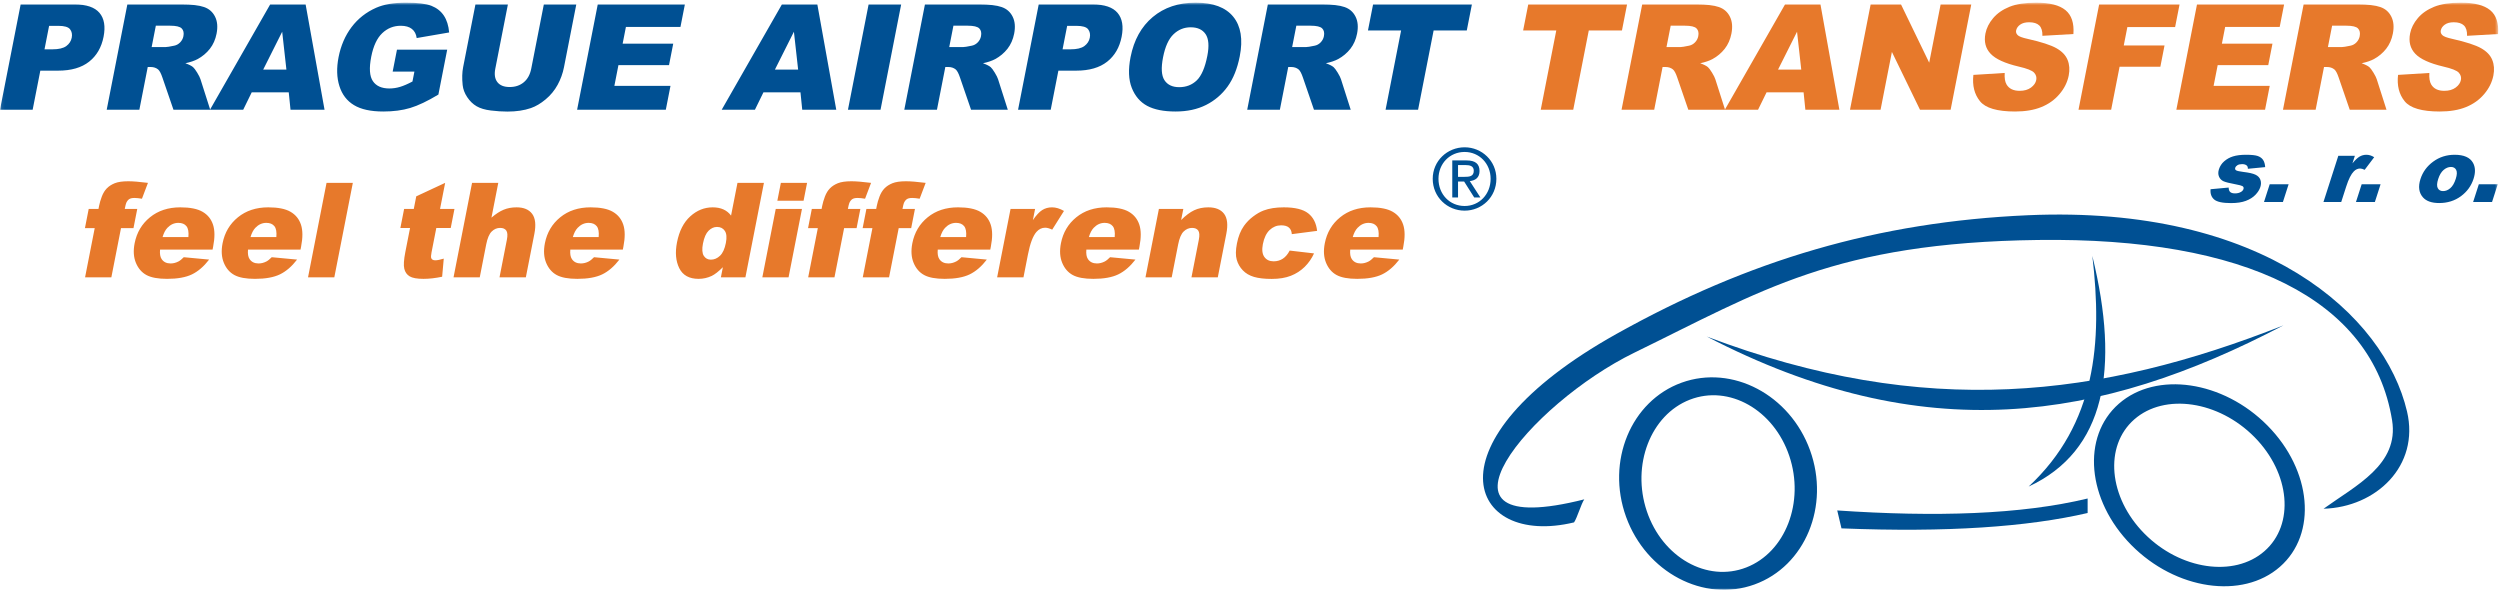
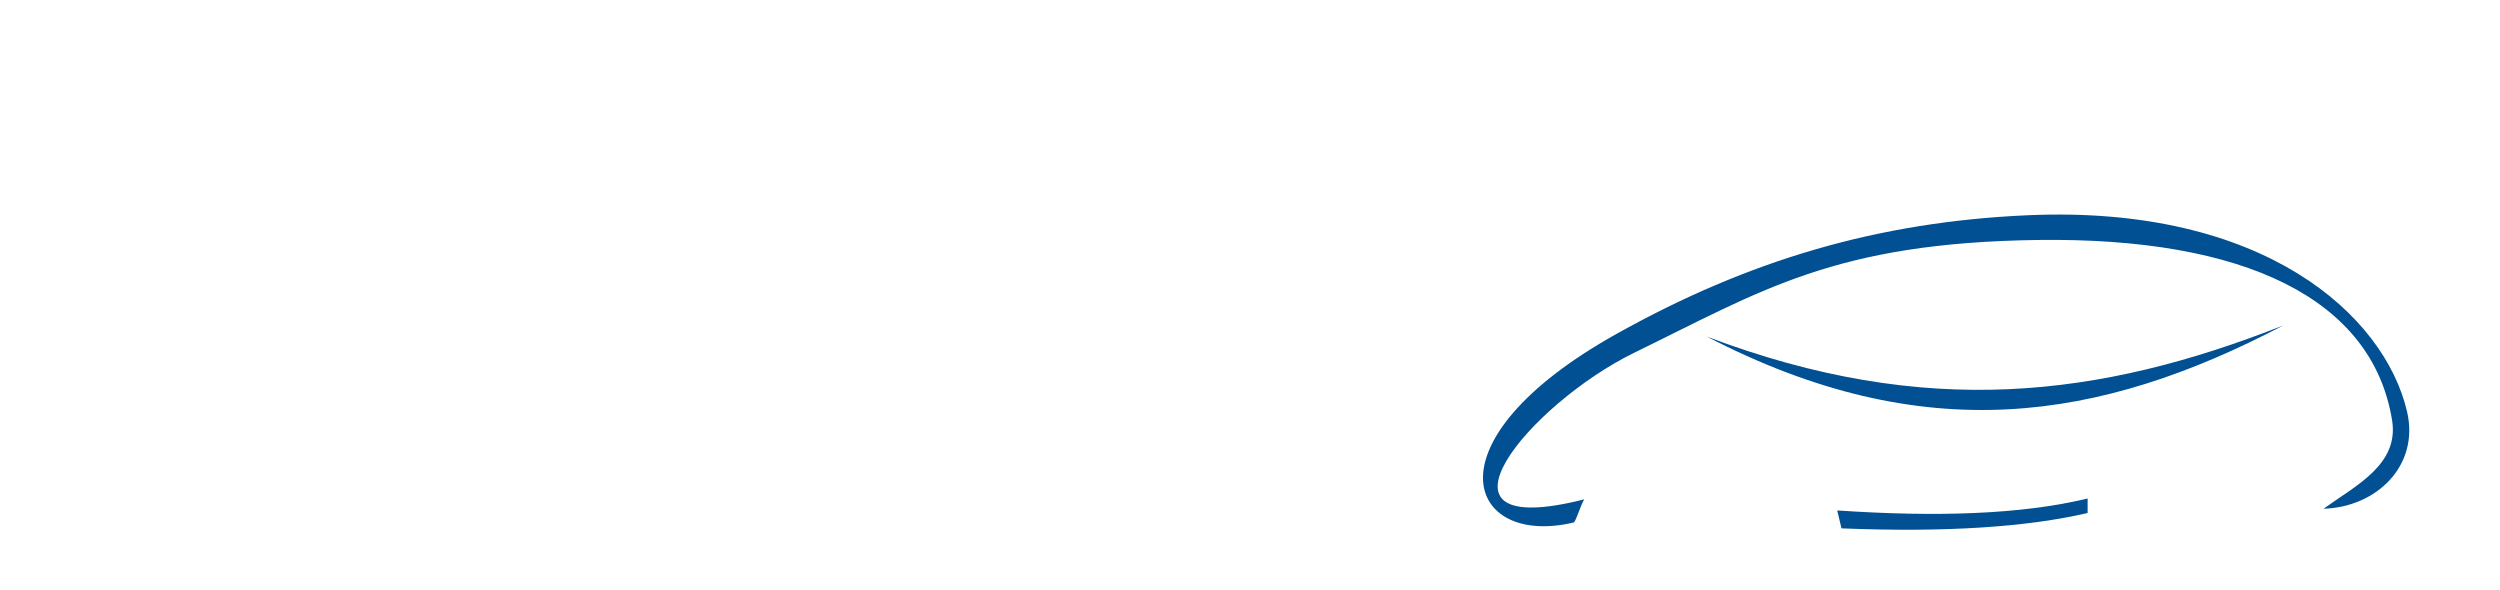
<svg xmlns="http://www.w3.org/2000/svg" width="746" height="176" viewBox="0 0 746 176" fill="none">
  <g clip-path="url(#clip0_131_6951)">
    <mask id="mask0_131_6951" style="mask-type:alpha" maskUnits="userSpaceOnUse" x="0" y="0" width="746" height="176">
      <path d="M0.075 0.792H745.464V176H0.075V0.792Z" fill="white" />
    </mask>
    <g mask="url(#mask0_131_6951)">
-       <path fill-rule="evenodd" clip-rule="evenodd" d="M409.725 1.326H439.212L437.689 9.086H427.792L423.155 32.741H413.454L418.092 9.086H408.2L409.725 1.326V1.326ZM385.575 14.053H389.67C390.109 14.053 390.989 13.914 392.319 13.63C392.989 13.498 393.579 13.168 394.09 12.641C394.598 12.114 394.918 11.506 395.053 10.821C395.253 9.804 395.084 9.027 394.548 8.487C394.013 7.939 392.858 7.667 391.089 7.667H386.827L385.575 14.053ZM372.168 32.741L378.327 1.326H394.497C397.494 1.326 399.739 1.582 401.215 2.102C402.704 2.614 403.796 3.565 404.492 4.961C405.194 6.351 405.342 8.047 404.949 10.045C404.609 11.792 403.942 13.293 402.957 14.558C401.958 15.825 400.709 16.873 399.287 17.636C398.359 18.134 397.144 18.551 395.639 18.872C396.72 19.26 397.484 19.648 397.942 20.037C398.242 20.293 398.652 20.84 399.169 21.681C399.683 22.532 400.008 23.175 400.145 23.634L403.052 32.741H392.088L388.788 23.136C388.372 21.901 387.945 21.09 387.5 20.716C386.903 20.233 386.152 19.992 385.265 19.992H384.41L381.913 32.741H372.168V32.741ZM347.056 17.096C346.432 20.271 346.571 22.546 347.476 23.934C348.382 25.317 349.855 26.012 351.879 26.012C353.962 26.012 355.712 25.333 357.118 23.98C358.524 22.617 359.578 20.183 360.266 16.671C360.848 13.709 360.672 11.553 359.749 10.184C358.823 8.823 357.34 8.144 355.293 8.144C353.343 8.144 351.635 8.831 350.181 10.221C348.726 11.602 347.682 13.899 347.056 17.096V17.096ZM337.355 17.052C338.361 11.923 340.578 7.93 343.986 5.078C347.405 2.218 351.662 0.792 356.759 0.792C361.985 0.792 365.738 2.197 368.015 5.006C370.287 7.807 370.935 11.742 369.944 16.795C369.224 20.469 368.011 23.482 366.316 25.828C364.65 28.152 362.444 30.035 359.889 31.314C357.294 32.624 354.264 33.274 350.777 33.274C347.238 33.274 344.417 32.712 342.313 31.585C340.218 30.452 338.69 28.668 337.722 26.223C336.759 23.781 336.636 20.723 337.355 17.052V17.052ZM317.07 14.718H319.444C321.316 14.718 322.686 14.396 323.574 13.746C324.456 13.095 324.998 12.261 325.196 11.252C325.389 10.263 325.226 9.423 324.702 8.743C324.187 8.055 323.019 7.712 321.205 7.712H318.443L317.07 14.718V14.718ZM309.951 1.326H326.076C329.585 1.326 332.052 2.16 333.471 3.833C334.892 5.501 335.301 7.886 334.696 10.966C334.075 14.141 332.639 16.62 330.381 18.405C328.123 20.189 325.038 21.083 321.128 21.083H315.821L313.536 32.741H303.79L309.951 1.326V1.326ZM283.249 14.053H287.343C287.783 14.053 288.665 13.914 289.993 13.63C290.663 13.498 291.254 13.168 291.766 12.641C292.257 12.142 292.592 11.509 292.728 10.821C292.927 9.804 292.759 9.027 292.222 8.487C291.686 7.939 290.532 7.667 288.763 7.667H284.502L283.249 14.053V14.053ZM269.842 32.741L276.001 1.326H292.173C295.169 1.326 297.414 1.582 298.89 2.102C300.377 2.614 301.469 3.565 302.167 4.961C302.867 6.351 303.017 8.047 302.625 10.045C302.282 11.792 301.616 13.293 300.631 14.558C299.632 15.825 298.383 16.873 296.963 17.636C296.032 18.134 294.817 18.551 293.314 18.872C294.396 19.26 295.158 19.648 295.616 20.037C295.915 20.293 296.328 20.84 296.843 21.681C297.356 22.532 297.683 23.175 297.82 23.634L300.727 32.741H289.761L286.463 23.136C286.046 21.901 285.621 21.09 285.175 20.716C284.577 20.233 283.826 19.992 282.941 19.992H282.087L279.587 32.741H269.842V32.741ZM259.189 1.326H268.909L262.75 32.741H253.029L259.189 1.326V1.326ZM238.162 20.761L236.904 9.468L231.239 20.761H238.162V20.761ZM238.861 27.555H227.809L225.272 32.741H215.358L233.317 1.326H243.895L249.541 32.741H239.387L238.861 27.555V27.555ZM178.368 1.326H204.364L203.048 8.034H186.774L185.796 13.029H200.891L199.634 19.436H184.539L183.328 25.624H200.074L198.678 32.741H172.209L178.368 1.326V1.326ZM162.279 1.326H171.964L168.292 20.059C167.933 21.899 167.292 23.672 166.392 25.317C165.485 26.972 164.275 28.441 162.824 29.647C161.346 30.883 159.882 31.746 158.424 32.251C156.402 32.946 154.073 33.295 151.427 33.295C149.899 33.295 148.253 33.194 146.49 32.974C144.726 32.762 143.304 32.338 142.214 31.703C141.125 31.066 140.193 30.159 139.413 28.989C138.632 27.819 138.182 26.612 138.055 25.369C137.847 23.372 137.893 21.602 138.196 20.059L141.87 1.326H151.557L147.795 20.505C147.458 22.224 147.671 23.563 148.425 24.52C149.185 25.485 150.406 25.968 152.094 25.968C153.761 25.968 155.172 25.493 156.308 24.541C157.436 23.599 158.177 22.246 158.519 20.505L162.279 1.326V1.326ZM117.174 21.36L118.454 14.828H133.44L130.816 28.22C127.565 30.174 124.767 31.512 122.42 32.214C120.074 32.925 117.39 33.274 114.364 33.274C110.635 33.274 107.723 32.639 105.629 31.367C103.522 30.101 102.075 28.205 101.28 25.69C100.479 23.175 100.393 20.293 101.031 17.038C101.704 13.608 102.999 10.623 104.908 8.084C106.823 5.553 109.267 3.629 112.253 2.313C114.58 1.296 117.544 0.792 121.141 0.792C124.606 0.792 127.139 1.106 128.741 1.735C130.334 2.364 131.569 3.338 132.451 4.66C133.326 5.978 133.852 7.653 134.026 9.686L124.34 11.354C124.185 10.168 123.704 9.262 122.907 8.633C122.118 8.005 121.002 7.69 119.577 7.69C117.449 7.69 115.608 8.428 114.053 9.906C112.498 11.39 111.403 13.724 110.775 16.929C110.11 20.328 110.276 22.758 111.271 24.213C112.257 25.669 113.896 26.4 116.184 26.4C117.267 26.4 118.338 26.238 119.377 25.923C120.428 25.609 121.665 25.076 123.078 24.323L123.659 21.36H117.174ZM85.464 20.761L84.204 9.468L78.542 20.761H85.464ZM86.163 27.555H75.112L72.574 32.741H62.66L80.619 1.326H91.197L96.843 32.741H86.689L86.163 27.555V27.555ZM45.249 14.053H49.343C49.782 14.053 50.663 13.914 51.993 13.63C52.663 13.498 53.254 13.168 53.766 12.641C54.271 12.114 54.593 11.506 54.727 10.821C54.927 9.804 54.759 9.027 54.221 8.487C53.686 7.939 52.532 7.667 50.763 7.667H46.5L45.249 14.053V14.053ZM31.841 32.741L38.001 1.326H54.171C57.169 1.326 59.413 1.582 60.89 2.102C62.377 2.614 63.467 3.565 64.167 4.961C64.868 6.351 65.017 8.047 64.625 10.045C64.282 11.792 63.616 13.293 62.63 14.558C61.632 15.825 60.383 16.873 58.963 17.636C58.032 18.134 56.816 18.551 55.314 18.872C56.394 19.26 57.158 19.648 57.615 20.037C57.915 20.293 58.327 20.84 58.843 21.681C59.356 22.532 59.682 23.175 59.82 23.634L62.726 32.741H51.761L48.463 23.136C48.046 21.901 47.619 21.09 47.174 20.716C46.576 20.233 45.825 19.992 44.94 19.992H44.085L41.585 32.741H31.841ZM13.28 14.718H15.653C17.526 14.718 18.897 14.396 19.783 13.746C20.665 13.095 21.209 12.261 21.406 11.252C21.599 10.263 21.436 9.423 20.912 8.743C20.396 8.055 19.229 7.712 17.415 7.712H14.653L13.28 14.718V14.718ZM6.16 1.326H22.285C25.794 1.326 28.262 2.16 29.68 3.833C31.101 5.501 31.51 7.886 30.905 10.966C30.284 14.141 28.847 16.62 26.59 18.405C24.332 20.189 21.247 21.083 17.338 21.083H12.031L9.744 32.741H0L6.16 1.326Z" fill="#005093" />
-       <path fill-rule="evenodd" clip-rule="evenodd" d="M715.578 22.348L724.923 21.769C724.824 23.27 725.01 24.41 725.468 25.199C726.214 26.474 727.524 27.103 729.381 27.103C730.762 27.103 731.893 26.781 732.774 26.128C733.648 25.478 734.167 24.725 734.334 23.867C734.492 23.057 734.285 22.326 733.696 21.681C733.106 21.038 731.574 20.43 729.082 19.861C725.018 18.903 722.229 17.636 720.726 16.05C719.213 14.463 718.694 12.443 719.177 9.986C719.494 8.369 720.261 6.84 721.48 5.407C722.695 3.973 724.32 2.847 726.36 2.021C728.397 1.201 731.053 0.792 734.32 0.792C738.333 0.792 741.251 1.538 743.063 3.03C744.878 4.522 745.66 6.899 745.423 10.153L736.174 10.687C736.21 9.277 735.898 8.245 735.243 7.602C734.592 6.965 733.582 6.643 732.214 6.643C731.082 6.643 730.187 6.878 729.525 7.36C728.86 7.835 728.459 8.422 728.326 9.108C728.229 9.606 728.375 10.051 728.763 10.454C729.142 10.871 730.148 11.252 731.798 11.61C735.857 12.524 738.71 13.454 740.362 14.39C742.012 15.326 743.122 16.48 743.684 17.872C744.246 19.253 744.365 20.804 744.027 22.523C743.635 24.535 742.706 26.393 741.264 28.089C739.819 29.794 738.009 31.081 735.836 31.957C733.666 32.836 731.059 33.274 728.017 33.274C722.681 33.274 719.184 32.251 717.533 30.187C715.873 28.134 715.222 25.521 715.578 22.348V22.348ZM694.649 14.053H698.744C699.183 14.053 700.065 13.914 701.393 13.63C702.072 13.493 702.692 13.147 703.167 12.641C703.673 12.114 703.992 11.506 704.13 10.821C704.327 9.804 704.158 9.027 703.622 8.487C703.087 7.939 701.931 7.667 700.163 7.667H695.901L694.649 14.053ZM681.243 32.741L687.402 1.326H703.571C706.568 1.326 708.814 1.582 710.291 2.102C711.777 2.614 712.868 3.565 713.568 4.961C714.268 6.351 714.416 8.047 714.026 10.045C713.683 11.792 713.015 13.293 712.031 14.558C711.032 15.825 709.784 16.872 708.364 17.636C707.433 18.134 706.217 18.551 704.713 18.872C705.795 19.26 706.558 19.648 707.016 20.037C707.316 20.293 707.727 20.84 708.241 21.681C708.757 22.532 709.082 23.175 709.219 23.634L712.129 32.741H701.162L697.862 23.136C697.445 21.901 697.019 21.09 696.576 20.716C695.976 20.233 695.226 19.992 694.342 19.992H693.486L690.986 32.741H681.243ZM655.582 1.326H681.576L680.261 8.034H663.988L663.011 13.029H678.104L676.847 19.436H661.754L660.54 25.624H677.286L675.893 32.741H649.422L655.582 1.326V1.326ZM626.385 1.326H650.378L649.054 8.076H634.805L633.731 13.562H645.894L644.652 19.904H632.486L629.969 32.741H620.226L626.385 1.326V1.326ZM588.858 22.348L598.204 21.769C598.107 23.27 598.292 24.41 598.75 25.199C599.496 26.474 600.806 27.103 602.664 27.103C604.045 27.103 605.172 26.781 606.054 26.128C606.93 25.478 607.449 24.725 607.616 23.867C607.775 23.057 607.568 22.326 606.976 21.681C606.389 21.038 604.853 20.43 602.363 19.861C598.297 18.903 595.512 17.636 594.009 16.05C592.495 14.463 591.976 12.443 592.457 9.986C592.776 8.369 593.543 6.84 594.76 5.407C595.977 3.973 597.6 2.847 599.64 2.021C601.679 1.201 604.333 0.792 607.602 0.792C611.614 0.792 614.531 1.538 616.344 3.03C618.157 4.522 618.941 6.899 618.703 10.153L609.456 10.687C609.49 9.277 609.181 8.245 608.526 7.602C607.874 6.965 606.864 6.643 605.494 6.643C604.364 6.643 603.47 6.878 602.805 7.36C602.14 7.835 601.742 8.422 601.608 9.108C601.511 9.606 601.654 10.051 602.045 10.454C602.424 10.871 603.431 11.252 605.078 11.61C609.139 12.524 611.99 13.454 613.642 14.39C615.292 15.326 616.402 16.48 616.964 17.872C617.529 19.253 617.645 20.804 617.309 22.523C616.914 24.535 615.988 26.393 614.543 28.089C613.101 29.794 611.291 31.081 609.114 31.957C606.949 32.836 604.339 33.274 601.299 33.274C595.963 33.274 592.464 32.251 590.815 30.187C589.155 28.134 588.505 25.521 588.858 22.348V22.348ZM558.199 1.326H567.264L575.674 18.705L579.082 1.326H588.226L582.068 32.741H572.923L564.544 15.494L561.162 32.741H552.04L558.199 1.326V1.326ZM537.493 20.761L536.237 9.468L530.572 20.761H537.493ZM538.193 27.555H527.142L524.602 32.741H514.691L532.651 1.326H543.227L548.872 32.741H538.72L538.193 27.555ZM497.279 14.053H501.372C501.811 14.053 502.693 13.914 504.023 13.63C504.693 13.498 505.283 13.168 505.795 12.641C506.287 12.142 506.622 11.509 506.758 10.821C506.957 9.804 506.789 9.027 506.25 8.487C505.717 7.939 504.562 7.667 502.793 7.667H498.532L497.279 14.053ZM483.871 32.741L490.031 1.326H506.201C509.199 1.326 511.443 1.582 512.919 2.102C514.406 2.614 515.498 3.565 516.196 4.961C516.899 6.351 517.047 8.047 516.654 10.045C516.311 11.792 515.646 13.293 514.659 14.558C513.661 15.826 512.413 16.874 510.992 17.636C510.061 18.134 508.846 18.551 507.344 18.872C508.424 19.26 509.187 19.648 509.644 20.037C509.946 20.293 510.355 20.84 510.873 21.681C511.387 22.532 511.713 23.175 511.85 23.634L514.757 32.741H503.792L500.493 23.136C500.076 21.901 499.649 21.09 499.204 20.716C498.608 20.233 497.857 19.992 496.97 19.992H496.114L493.615 32.741H483.871V32.741ZM456.027 1.326H485.513L483.991 9.086H474.093L469.456 32.741H459.757L464.394 9.086H454.504L456.027 1.326V1.326ZM411.363 70.736C411.499 69.219 411.307 68.137 410.776 67.487C410.244 66.83 409.443 66.502 408.369 66.502C407.124 66.502 406.033 67.002 405.095 67.986C404.5 68.603 404.019 69.515 403.656 70.736H411.363ZM418.575 74.482H402.902C402.792 75.741 402.95 76.675 403.367 77.292C403.947 78.177 404.85 78.615 406.064 78.615C406.831 78.615 407.603 78.426 408.369 78.038C408.843 77.796 409.377 77.37 409.984 76.752L417.552 77.461C415.968 79.515 414.265 80.985 412.424 81.876C410.586 82.763 408.109 83.209 404.994 83.209C402.292 83.209 400.241 82.829 398.837 82.067C397.439 81.307 396.391 80.093 395.699 78.433C395.01 76.771 394.88 74.824 395.322 72.579C395.948 69.39 397.475 66.804 399.901 64.837C402.334 62.862 405.348 61.87 408.948 61.87C411.867 61.87 414.09 62.317 415.6 63.203C417.118 64.082 418.158 65.367 418.71 67.041C419.267 68.721 419.275 70.906 418.748 73.597L418.575 74.482V74.482ZM384.842 74.771L392.107 75.618C391.427 77.121 390.476 78.487 389.303 79.647C388.125 80.794 386.729 81.693 385.197 82.29C383.627 82.912 381.715 83.229 379.474 83.229C377.308 83.229 375.547 83.025 374.188 82.626C372.825 82.217 371.713 81.569 370.855 80.663C369.994 79.77 369.37 78.676 369.037 77.481C368.687 76.267 368.707 74.653 369.102 72.638C369.514 70.537 370.212 68.786 371.207 67.388C371.958 66.338 372.866 65.409 373.899 64.633C374.971 63.819 376.019 63.208 377.062 62.815C378.706 62.185 380.724 61.87 383.105 61.87C386.436 61.87 388.855 62.468 390.373 63.661C391.884 64.849 392.776 66.596 393.026 68.892L385.478 69.87C385.419 68.996 385.127 68.341 384.603 67.9C384.082 67.454 383.312 67.237 382.281 67.237C380.989 67.237 379.849 67.704 378.867 68.63C377.883 69.56 377.208 70.966 376.838 72.849C376.51 74.527 376.661 75.801 377.282 76.675C377.906 77.546 378.831 77.979 380.064 77.979C381.084 77.979 381.996 77.716 382.799 77.192C383.599 76.668 384.281 75.86 384.842 74.771V74.771ZM345.816 62.337H353.103L352.451 65.656C353.805 64.299 355.095 63.334 356.324 62.75C357.555 62.166 358.971 61.87 360.572 61.87C362.735 61.87 364.3 62.52 365.273 63.806C366.242 65.091 366.462 67.08 365.933 69.771L363.39 82.75H355.533L357.734 71.522C357.983 70.243 357.924 69.338 357.559 68.806C357.185 68.268 356.575 68.006 355.715 68.006C354.771 68.006 353.925 68.367 353.201 69.082C352.47 69.797 351.923 71.089 351.559 72.947L349.636 82.75H341.813L345.816 62.337ZM332.628 70.736C332.766 69.219 332.572 68.137 332.042 67.487C331.51 66.83 330.709 66.502 329.634 66.502C328.388 66.502 327.297 67.002 326.358 67.986C325.765 68.603 325.284 69.515 324.921 70.736H332.628ZM339.84 74.482H324.167C324.058 75.741 324.216 76.675 324.633 77.292C325.213 78.177 326.116 78.615 327.33 78.615C328.097 78.615 328.869 78.426 329.634 78.038C330.108 77.796 330.643 77.37 331.251 76.752L338.817 77.461C337.232 79.515 335.529 80.985 333.687 81.876C331.851 82.763 329.373 83.209 326.259 83.209C323.556 83.209 321.506 82.829 320.103 82.067C318.705 81.307 317.655 80.093 316.964 78.433C316.274 76.771 316.145 74.824 316.585 72.579C317.211 69.39 318.74 66.804 321.167 64.837C323.597 62.862 326.612 61.87 330.214 61.87C333.133 61.87 335.354 62.317 336.864 63.203C338.384 64.082 339.423 65.367 339.974 67.041C340.532 68.721 340.539 70.906 340.013 73.597L339.84 74.482V74.482ZM301.55 62.337H308.871L308.214 65.676C309.206 64.233 310.127 63.235 310.984 62.69C311.837 62.146 312.818 61.87 313.918 61.87C315.073 61.87 316.261 62.23 317.49 62.946L313.978 68.524C313.136 68.137 312.438 67.946 311.9 67.946C310.878 67.946 310.002 68.373 309.272 69.213C308.233 70.408 307.386 72.638 306.746 75.905L305.404 82.75H297.547L301.55 62.337V62.337ZM288.283 70.736C288.422 69.219 288.228 68.137 287.698 67.487C287.167 66.83 286.366 66.502 285.289 66.502C284.044 66.502 282.954 67.002 282.015 67.986C281.422 68.603 280.941 69.515 280.577 70.736H288.283ZM295.496 74.482H279.824C279.714 75.741 279.871 76.675 280.289 77.292C280.868 78.177 281.773 78.615 282.986 78.615C283.752 78.615 284.526 78.426 285.289 78.038C285.765 77.796 286.3 77.37 286.906 76.752L294.472 77.461C292.889 79.515 291.186 80.985 289.344 81.876C287.506 82.763 285.03 83.209 281.916 83.209C279.213 83.209 277.162 82.829 275.76 82.067C274.36 81.307 273.312 80.093 272.62 78.433C271.93 76.771 271.801 74.824 272.241 72.579C272.868 69.39 274.396 66.804 276.823 64.837C279.254 62.862 282.269 61.87 285.871 61.87C288.788 61.87 291.01 62.317 292.521 63.203C294.039 64.082 295.08 65.367 295.631 67.041C296.187 68.721 296.197 70.906 295.668 73.597L295.496 74.482V74.482ZM269.298 62.337H273.023L271.899 68.066H268.174L265.296 82.75H257.451L260.331 68.066H257.413L258.537 62.337H261.455L261.637 61.412C261.8 60.578 262.071 59.659 262.443 58.662C262.824 57.664 263.317 56.843 263.933 56.214C264.551 55.576 265.346 55.066 266.307 54.674C267.275 54.285 268.619 54.088 270.338 54.088C271.708 54.088 273.664 54.246 276.218 54.566L274.422 59.298C273.518 59.14 272.777 59.069 272.201 59.069C271.498 59.069 270.969 59.186 270.616 59.422C270.262 59.659 269.971 60.032 269.739 60.545C269.62 60.828 269.476 61.424 269.298 62.337V62.337ZM253.008 62.337H256.732L255.608 68.066H251.884L249.005 82.75H241.162L244.041 68.066H241.122L242.247 62.337H245.165L245.346 61.412C245.509 60.578 245.781 59.659 246.152 58.662C246.533 57.664 247.027 56.843 247.644 56.214C248.261 55.576 249.055 55.066 250.018 54.674C250.986 54.285 252.329 54.088 254.047 54.088C255.418 54.088 257.373 54.246 259.927 54.566L258.133 59.298C257.228 59.14 256.486 59.069 255.91 59.069C255.207 59.069 254.68 59.186 254.325 59.422C253.972 59.659 253.682 60.032 253.45 60.545C253.329 60.828 253.185 61.424 253.008 62.337V62.337ZM231.484 62.337H239.309L235.306 82.75H227.481L231.484 62.337ZM233.007 54.566H240.831L239.786 59.895H231.961L233.007 54.566ZM216.6 72.488C216.916 70.879 216.814 69.686 216.287 68.897C215.765 68.111 214.984 67.716 213.949 67.716C213.036 67.716 212.201 68.097 211.437 68.852C210.673 69.608 210.117 70.872 209.766 72.658C209.439 74.325 209.522 75.544 209.999 76.318C210.485 77.093 211.193 77.481 212.126 77.481C213.128 77.481 214.039 77.093 214.855 76.313C215.677 75.527 216.256 74.252 216.6 72.488V72.488ZM227.957 54.566L222.431 82.75H215.113L215.705 79.731C214.426 81.01 213.321 81.876 212.388 82.329C211.158 82.912 209.813 83.213 208.451 83.209C205.672 83.209 203.754 82.153 202.699 80.04C201.651 77.927 201.42 75.356 202.015 72.33C202.678 68.945 203.993 66.358 205.968 64.566C207.94 62.77 210.178 61.87 212.669 61.87C213.89 61.87 214.949 62.079 215.865 62.488C216.776 62.901 217.533 63.51 218.148 64.331L220.062 54.566H227.957V54.566ZM178.64 70.736C178.778 69.219 178.585 68.137 178.055 67.487C177.523 66.83 176.723 66.502 175.646 66.502C174.4 66.502 173.309 67.002 172.37 67.986C171.778 68.603 171.297 69.515 170.934 70.736H178.64V70.736ZM185.852 74.482H170.179C170.07 75.741 170.228 76.675 170.645 77.292C171.225 78.177 172.128 78.615 173.343 78.615C174.146 78.608 174.935 78.41 175.646 78.038C176.12 77.796 176.655 77.37 177.263 76.752L184.829 77.461C183.244 79.515 181.542 80.985 179.7 81.876C177.863 82.763 175.386 83.209 172.272 83.209C169.569 83.209 167.519 82.829 166.115 82.067C164.717 81.307 163.668 80.093 162.976 78.433C162.287 76.771 162.157 74.824 162.597 72.579C163.225 69.39 164.753 66.804 167.179 64.837C169.611 62.862 172.626 61.87 176.227 61.87C179.145 61.87 181.367 62.317 182.876 63.203C184.396 64.082 185.435 65.367 185.986 67.041C186.544 68.721 186.553 70.906 186.025 73.597L185.852 74.482V74.482ZM140.862 54.566H148.685L146.651 64.948C147.929 63.846 149.139 63.057 150.282 62.585C151.423 62.107 152.716 61.87 154.153 61.87C156.277 61.87 157.823 62.52 158.796 63.812C159.759 65.111 159.981 67.094 159.456 69.771L156.912 82.75H149.054L151.256 71.522C151.506 70.243 151.447 69.338 151.08 68.806C150.707 68.268 150.096 68.006 149.238 68.006C148.293 68.006 147.448 68.367 146.724 69.082C145.993 69.797 145.445 71.089 145.08 72.947L143.159 82.75H135.336L140.862 54.566V54.566ZM132.835 54.566L131.311 62.337H135.614L134.494 68.045H130.191L128.773 75.289C128.599 76.162 128.573 76.739 128.68 77.021C128.853 77.455 129.256 77.677 129.898 77.677C130.474 77.677 131.314 77.506 132.417 77.172L131.935 82.579C129.917 83 128.072 83.209 126.393 83.209C124.446 83.209 123.058 82.96 122.238 82.46C121.411 81.962 120.877 81.201 120.637 80.184C120.391 79.168 120.501 77.514 120.948 75.23L122.356 68.045H119.47L120.59 62.337H123.476L124.211 58.583L132.835 54.566V54.566ZM97.441 54.566H105.286L99.76 82.75H91.916L97.441 54.566V54.566ZM82.462 70.736C82.599 69.219 82.406 68.137 81.877 67.487C81.344 66.83 80.543 66.502 79.468 66.502C78.222 66.502 77.132 67.002 76.192 67.986C75.6 68.603 75.118 69.515 74.755 70.736H82.462V70.736ZM89.674 74.482H74.002C73.892 75.741 74.05 76.675 74.467 77.292C75.047 78.177 75.95 78.615 77.164 78.615C77.931 78.615 78.703 78.426 79.468 78.038C79.942 77.796 80.477 77.37 81.085 76.752L88.651 77.461C87.067 79.515 85.364 80.985 83.521 81.876C81.685 82.763 79.207 83.209 76.094 83.209C73.392 83.209 71.341 82.829 69.937 82.067C68.539 81.307 67.49 80.093 66.799 78.433C66.109 76.771 65.979 74.824 66.419 72.579C67.047 69.39 68.575 66.804 71.001 64.837C73.433 62.862 76.448 61.87 80.048 61.87C82.966 61.87 85.188 62.317 86.699 63.203C88.218 64.082 89.257 65.367 89.809 67.041C90.365 68.721 90.375 70.906 89.846 73.597L89.674 74.482V74.482ZM56.216 70.736C56.355 69.219 56.161 68.137 55.632 67.487C55.1 66.83 54.299 66.502 53.223 66.502C51.977 66.502 50.887 67.002 49.947 67.986C49.355 68.603 48.873 69.515 48.51 70.736H56.216ZM63.429 74.482H47.757C47.647 75.741 47.806 76.675 48.221 77.292C48.802 78.177 49.706 78.615 50.919 78.615C51.687 78.615 52.459 78.426 53.223 78.038C53.697 77.796 54.233 77.37 54.839 76.752L62.405 77.461C60.822 79.515 59.119 80.985 57.276 81.876C55.439 82.763 52.963 83.209 49.849 83.209C47.146 83.209 45.095 82.829 43.693 82.067C42.293 81.307 41.244 80.093 40.553 78.433C39.864 76.771 39.734 74.824 40.175 72.579C40.801 69.39 42.33 66.804 44.755 64.837C47.187 62.862 50.203 61.87 53.803 61.87C56.721 61.87 58.943 62.317 60.453 63.203C61.973 64.082 63.013 65.367 63.564 67.041C64.12 68.721 64.129 70.906 63.601 73.597L63.429 74.482V74.482ZM37.231 62.337H40.956L39.832 68.066H36.107L33.229 82.75H25.386L28.264 68.066H25.346L26.47 62.337H29.389L29.57 61.412C29.733 60.578 30.005 59.659 30.377 58.662C30.756 57.664 31.25 56.843 31.866 56.214C32.485 55.576 33.279 55.066 34.24 54.674C35.208 54.285 36.552 54.088 38.271 54.088C39.641 54.088 41.597 54.246 44.15 54.566L42.356 59.298C41.451 59.14 40.71 59.069 40.133 59.069C39.431 59.069 38.903 59.186 38.549 59.422C38.196 59.659 37.904 60.032 37.672 60.545C37.552 60.828 37.409 61.424 37.231 62.337V62.337Z" fill="#E7792B" />
-       <path fill-rule="evenodd" clip-rule="evenodd" d="M504.243 119.266C515.956 114.722 529.275 122.26 533.922 136.041C538.562 149.821 532.8 164.776 521.092 169.324C509.387 173.876 496.066 166.341 491.415 152.557C486.778 138.781 492.533 123.819 504.243 119.266ZM501.787 114.189C516.913 108.72 534.124 117.789 540.119 134.366C546.119 150.943 538.671 168.932 523.551 174.403C508.43 179.881 491.216 170.813 485.219 154.234C479.222 137.655 486.661 119.664 501.787 114.189ZM632.27 120.469C643.473 110.666 663.401 113.604 676.629 126.999C689.874 140.396 691.543 159.325 680.329 169.138C669.139 178.956 649.193 176.019 635.968 162.623C622.726 149.222 621.057 130.29 632.27 120.469V120.469ZM636.881 125.138C645.933 117.22 662.033 119.594 672.726 130.416C683.429 141.243 684.779 156.535 675.717 164.464C666.673 172.4 650.553 170.024 639.874 159.209C629.168 148.373 627.821 133.075 636.881 125.138V125.138Z" fill="#005093" />
      <path fill-rule="evenodd" clip-rule="evenodd" d="M548.229 152.317C577.584 154.311 603.083 153.549 622.949 148.752V153.08C605.029 157.234 580.966 158.93 549.498 157.665L548.229 152.317Z" fill="#005093" />
      <path fill-rule="evenodd" clip-rule="evenodd" d="M469.696 155.881C438.077 163.503 424.621 131.894 482.402 99.615C521.779 77.617 560.403 66.191 605.159 64.225C675.525 61.135 711.514 94.068 718.257 122.783C722.074 139.054 709.01 151.355 693.35 151.807C702.899 144.904 715.961 138.667 713.795 125.377C707.891 89.185 669.806 70.798 608.209 71.608C547.476 72.409 525.599 86.773 487.741 105.214C456.366 120.498 421.975 161.85 472.746 149.006C471.813 150.365 470.629 154.524 469.696 155.881" fill="#005093" />
      <path fill-rule="evenodd" clip-rule="evenodd" d="M681.384 97.081C626.446 125.893 574.018 134.001 509.289 100.423C574.611 125.217 626.75 118.64 681.384 97.081Z" fill="#005093" />
-       <path fill-rule="evenodd" clip-rule="evenodd" d="M624.353 76.367C632.61 110.166 628.217 134.554 605.343 145.194C625.425 126.487 627.42 102.207 624.353 76.367M739.683 54.984H745.326L743.625 60.278H737.979L739.683 54.984ZM727.559 53.413C727.163 54.644 727.117 55.552 727.429 56.135C727.736 56.726 728.265 57.023 729.018 57.023C729.778 57.023 730.497 56.731 731.172 56.15C731.849 55.57 732.39 54.644 732.802 53.359C733.188 52.169 733.226 51.277 732.922 50.693C732.616 50.113 732.1 49.819 731.374 49.819C730.604 49.819 729.87 50.118 729.179 50.707C728.49 51.3 727.946 52.203 727.559 53.413V53.413ZM722.265 53.425C722.939 51.326 724.206 49.59 726.061 48.23C727.919 46.866 730.051 46.183 732.463 46.183C735.221 46.183 737.049 46.986 737.943 48.585C738.662 49.873 738.718 51.465 738.109 53.35C737.429 55.468 736.167 57.204 734.328 58.559C732.49 59.91 730.33 60.588 727.846 60.588C725.632 60.588 724.023 60.025 723.017 58.9C721.787 57.511 721.539 55.685 722.265 53.425V53.425ZM704.721 54.984H710.365L708.661 60.278H703.018L704.721 54.984ZM697.75 46.498H702.689L701.965 48.753C702.758 47.778 703.464 47.106 704.087 46.737C704.708 46.37 705.418 46.178 706.139 46.183C706.917 46.183 707.689 46.428 708.459 46.911L705.616 50.674C705.079 50.413 704.624 50.285 704.261 50.285C703.571 50.285 702.942 50.573 702.38 51.14C701.576 51.946 700.818 53.453 700.109 55.658L698.622 60.278H693.319L697.75 46.498V46.498ZM677.279 54.984H682.922L681.221 60.278H675.576L677.279 54.984ZM659.632 56.464L665.031 55.968C665.047 56.593 665.203 57.04 665.509 57.306C665.811 57.576 666.288 57.708 666.938 57.708C667.644 57.708 668.242 57.56 668.73 57.252C669.104 57.032 669.346 56.748 669.453 56.411C669.577 56.029 669.469 55.738 669.144 55.53C668.904 55.383 668.206 55.202 667.048 54.984C665.32 54.661 664.136 54.369 663.515 54.096C662.899 53.83 662.411 53.334 662.155 52.713C661.873 52.066 661.868 51.326 662.135 50.493C662.429 49.585 662.964 48.773 663.684 48.145C664.451 47.469 665.355 46.967 666.334 46.671C667.365 46.348 668.656 46.183 670.215 46.183C671.857 46.183 673.03 46.312 673.731 46.56C674.436 46.814 674.96 47.203 675.313 47.73C675.666 48.255 675.868 48.971 675.931 49.868L670.763 50.365C670.773 49.922 670.666 49.598 670.428 49.39C670.101 49.112 669.645 48.974 669.055 48.974C668.464 48.974 667.989 49.082 667.652 49.294C667.309 49.506 667.094 49.762 666.997 50.064C666.887 50.405 666.979 50.658 667.268 50.83C667.56 51.003 668.262 51.157 669.375 51.3C671.064 51.499 672.281 51.774 673.022 52.127C673.766 52.483 674.257 52.987 674.499 53.648C674.743 54.303 674.738 55.026 674.484 55.813C674.226 56.61 673.738 57.385 673.015 58.138C672.294 58.891 671.346 59.489 670.172 59.932C668.993 60.379 667.513 60.602 665.732 60.602C663.218 60.602 661.542 60.242 660.703 59.524C659.87 58.808 659.512 57.784 659.632 56.464V56.464ZM435.076 52.774H436.868C438.384 52.774 439.774 52.699 439.774 50.954C439.774 49.489 438.511 49.261 437.349 49.261H435.076V52.774ZM433.358 47.871H437.627C440.254 47.871 441.492 48.907 441.492 51.03C441.492 53.027 440.229 53.861 438.586 54.037L441.744 58.915H439.9L436.895 54.164H435.076V58.915H433.358V47.871ZM437.046 61.468C441.417 61.468 444.801 57.98 444.801 53.355C444.801 48.831 441.417 45.343 437.046 45.343C432.599 45.343 429.241 48.831 429.241 53.355C429.241 57.98 432.599 61.468 437.046 61.468V61.468ZM437.046 43.953C442.199 43.953 446.519 48.022 446.519 53.355C446.519 58.789 442.199 62.858 437.046 62.858C431.867 62.858 427.523 58.789 427.523 53.355C427.523 48.022 431.867 43.953 437.046 43.953Z" fill="#005093" />
    </g>
  </g>
  <defs>
    <clipPath id="clip0_131_6951">
      <rect width="746" height="176" fill="white" />
    </clipPath>
  </defs>
</svg>